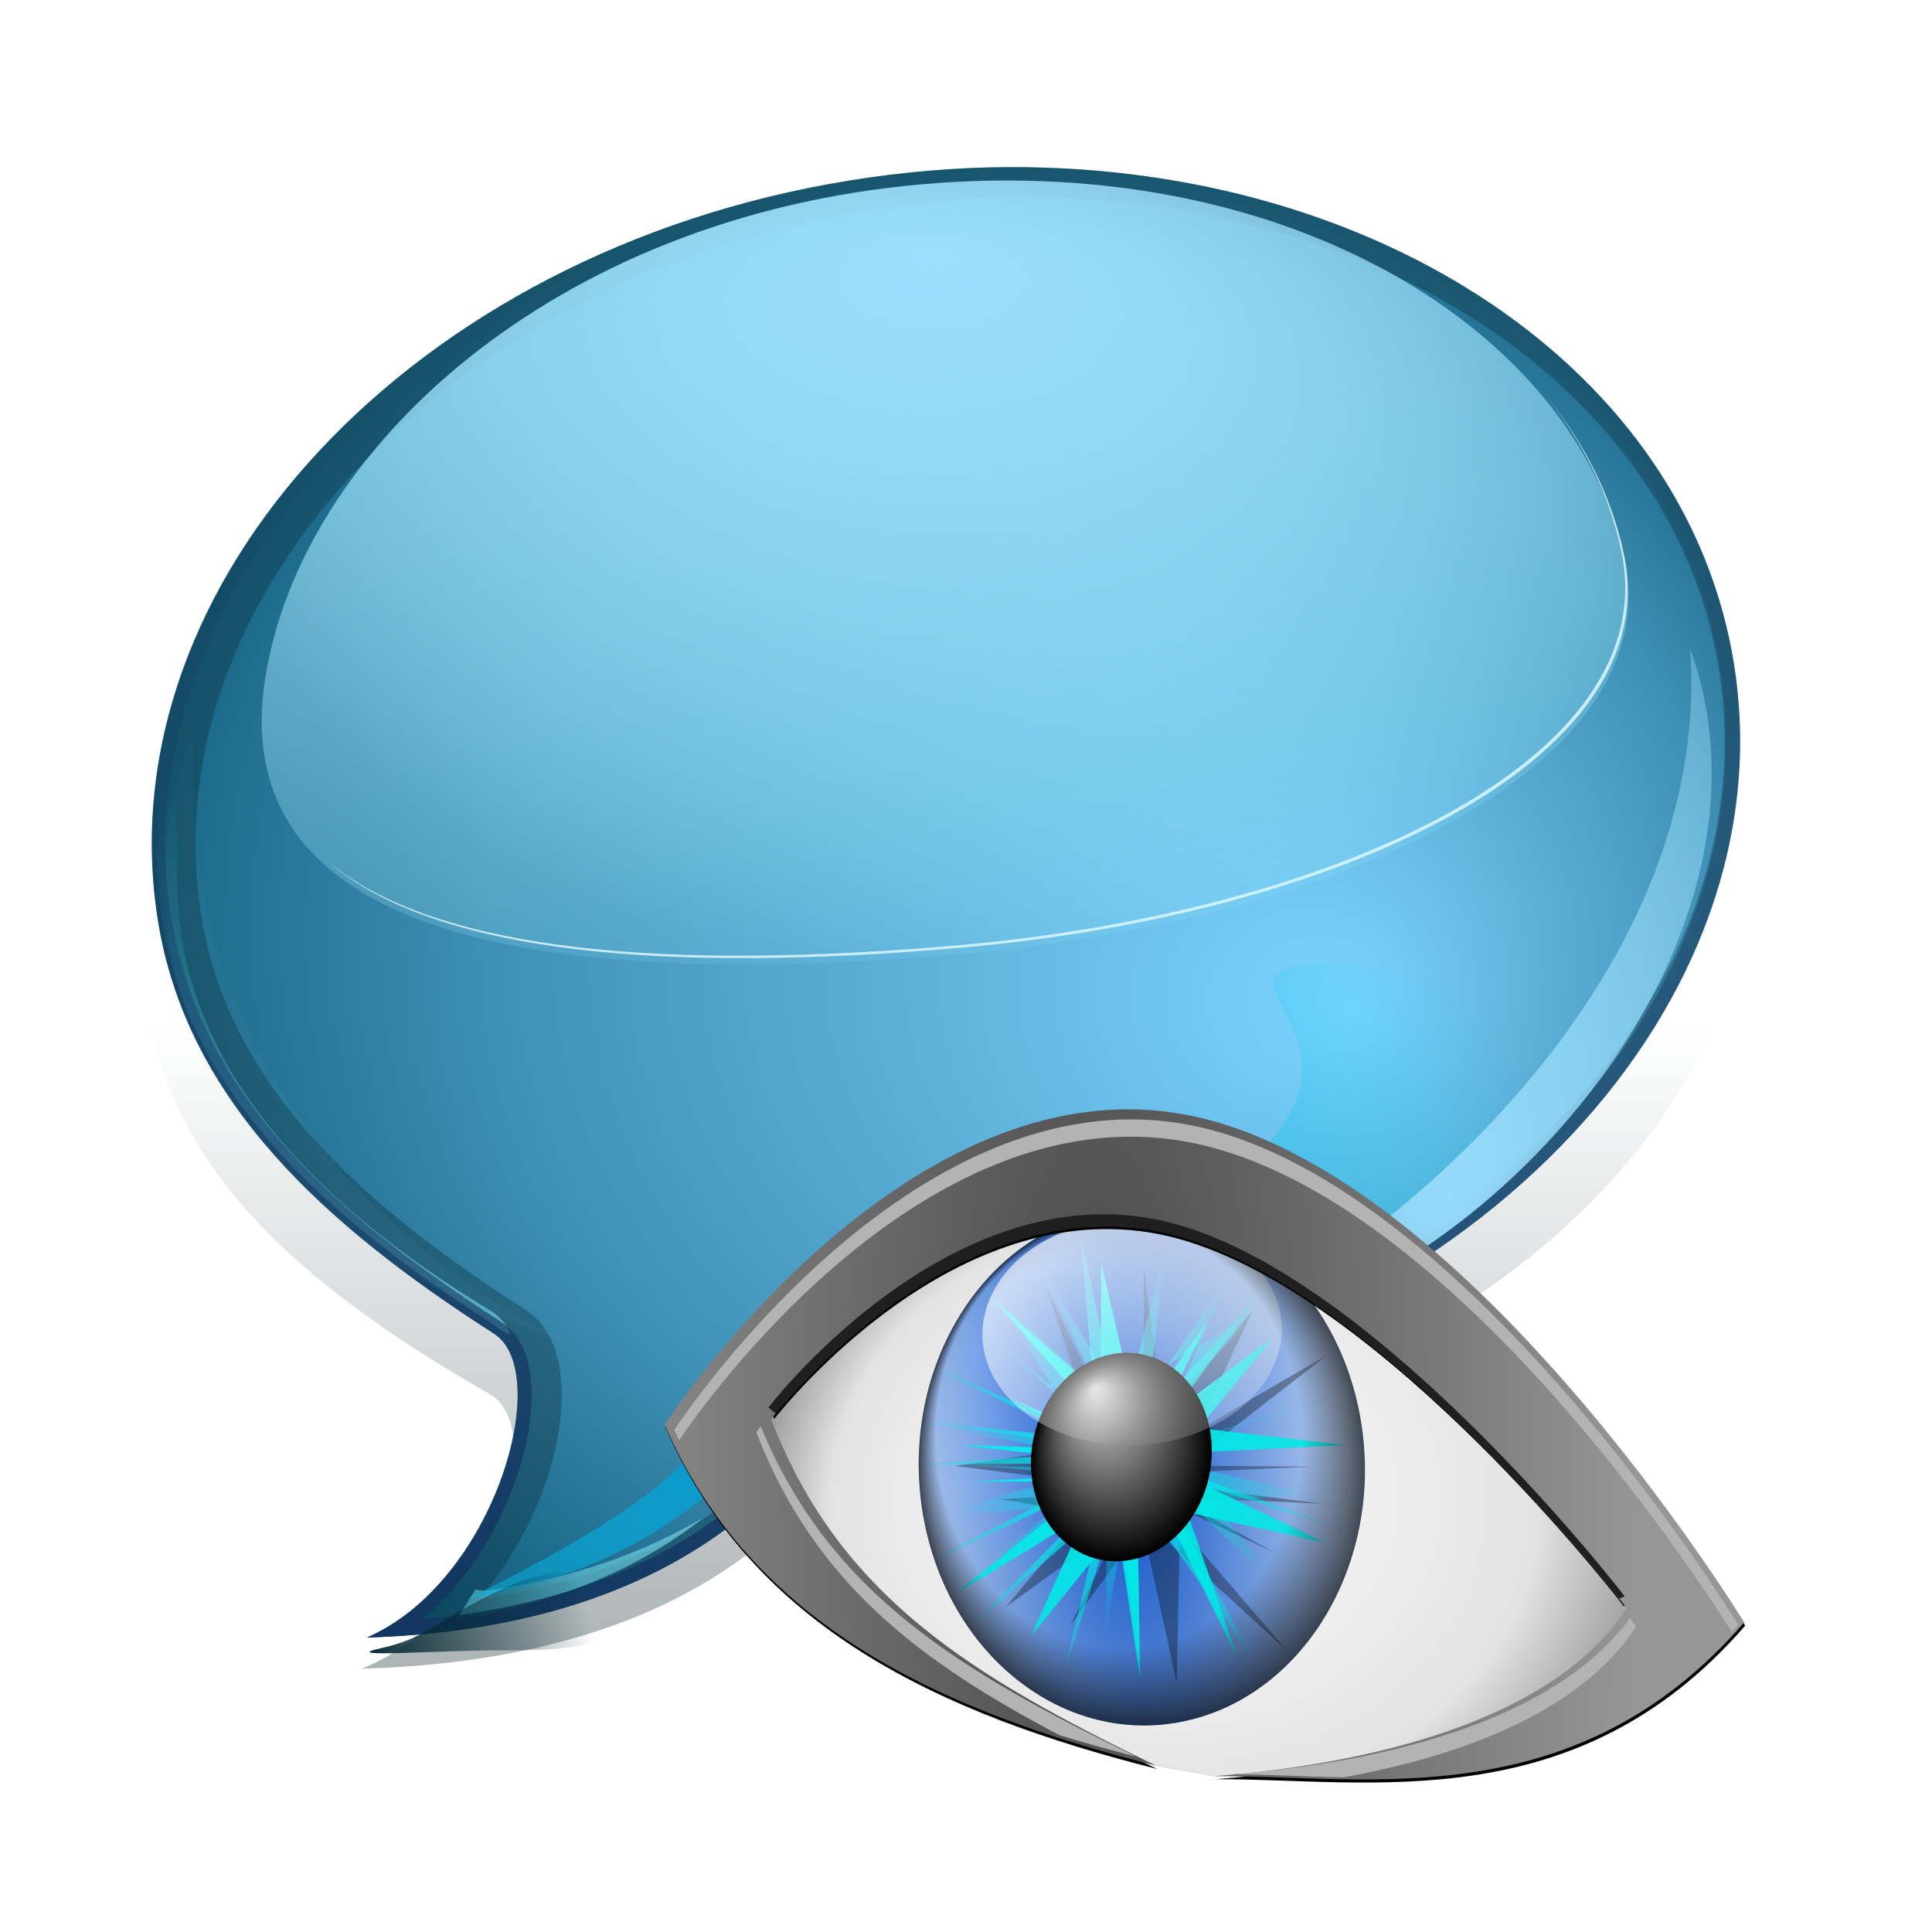
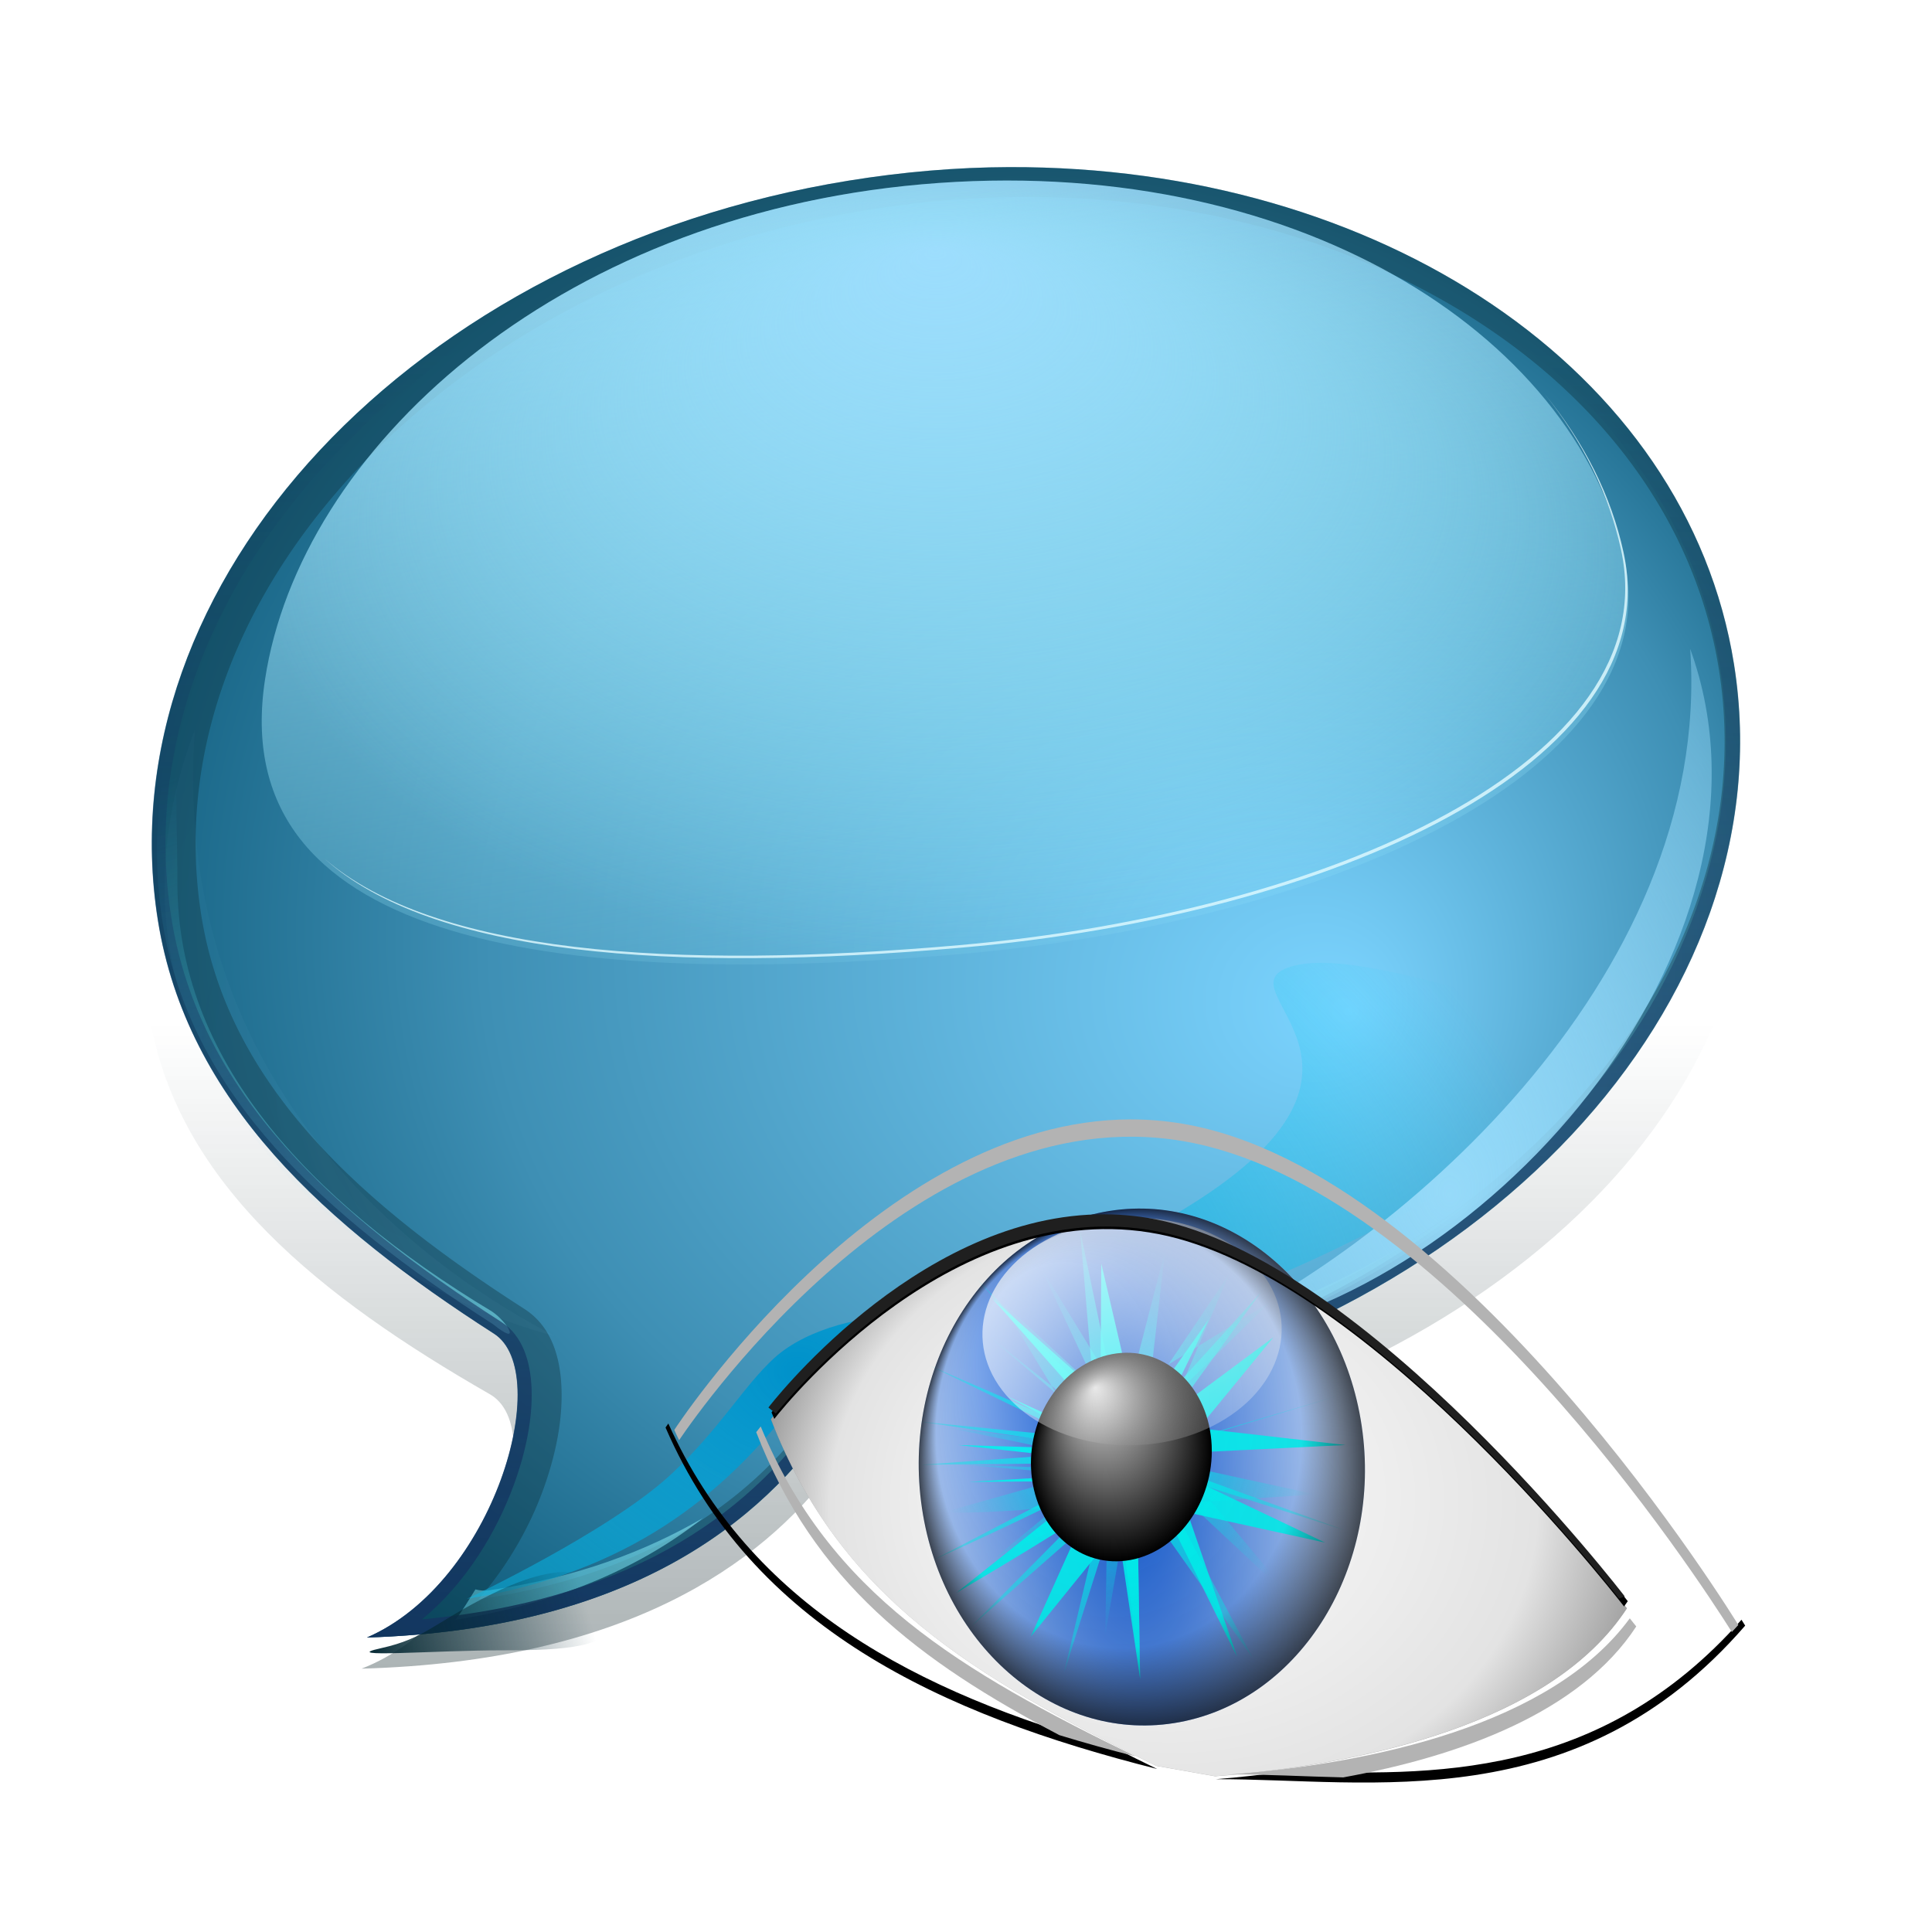
<svg xmlns="http://www.w3.org/2000/svg" xmlns:xlink="http://www.w3.org/1999/xlink" height="24" width="24">
  <radialGradient id="a" cx="-673.012" cy="-56.807" gradientTransform="matrix(1.584 .237 -.284 1.787 377.002 204.324)" gradientUnits="userSpaceOnUse" r="56.164" xlink:href="#G" />
  <linearGradient id="b">
    <stop offset="0" stop-color="#96daf9" />
    <stop offset="1" stop-color="#96daf9" stop-opacity="0" />
  </linearGradient>
  <linearGradient id="c">
    <stop offset="0" stop-color="#9fdfff" />
    <stop offset="1" stop-color="#9ff0ff" stop-opacity="0" />
  </linearGradient>
  <clipPath id="d">
    <path d="m69.656 932.737c-3.766.013-7.605.337-11.5.969-31.159 5.058-53.288 28.756-49.438 52.938 2.069 12.99 12.076 21.905 24.062 29.594 4.325 2.774.035 17.796-9.094 21.75 18.63-.585 28.253-8.171 33.406-15.844 4.863.224 9.891-.046 15-.875 31.159-5.058 53.288-28.756 49.438-52.937-3.369-21.159-25.516-35.684-51.875-35.594z" />
  </clipPath>
  <filter id="e">
    <feGaussianBlur stdDeviation="2.269" />
  </filter>
  <clipPath id="f">
    <path d="m-24.344 863.237c-3.766.013-7.605.337-11.5.969-31.159 5.058-53.288 28.756-49.438 52.938 2.069 12.99 12.076 21.905 24.062 29.594 4.325 2.774.035 17.796-9.094 21.75 18.63-.585 28.253-8.171 33.406-15.844 4.863.224 9.891-.046 15-.875 31.159-5.058 53.288-28.756 49.438-52.938-3.369-21.159-25.516-35.684-51.875-35.594z" />
  </clipPath>
  <filter id="g">
    <feGaussianBlur stdDeviation="3.35" />
  </filter>
  <filter id="h" height="1.318" width="1.191" x="-.096" y="-.159">
    <feGaussianBlur stdDeviation="3.007" />
  </filter>
  <filter id="i">
    <feGaussianBlur stdDeviation=".554" />
  </filter>
  <filter id="j">
    <feGaussianBlur stdDeviation="3.452" />
  </filter>
  <clipPath id="k">
    <path d="m-66.104 932.737c-3.766.013-7.605.337-11.5.969-31.159 5.058-53.288 28.756-49.438 52.938 2.069 12.99 12.076 21.905 24.062 29.594 4.325 2.774.035 17.796-9.094 21.75 18.63-.585 28.253-8.171 33.406-15.844 4.863.224 9.891-.046 15-.875 31.159-5.058 53.288-28.756 49.438-52.937-3.369-21.159-25.516-35.684-51.875-35.594z" />
  </clipPath>
  <filter id="l">
    <feGaussianBlur stdDeviation=".877" />
  </filter>
  <filter id="m" height="1.42" width="1.179" x="-.09" y="-.21">
    <feGaussianBlur stdDeviation=".621" />
  </filter>
  <linearGradient id="n" gradientUnits="userSpaceOnUse" x1="79.752" x2="79.752" y1="115.839" y2="62.533">
    <stop offset="0" stop-color="#00171c" />
    <stop offset="1" stop-color="#00171c" stop-opacity="0" />
  </linearGradient>
  <radialGradient id="o" cx="65.125" cy="61" fx="87.516" fy="67.563" gradientTransform="matrix(1.291 0 0 1.195 -18.926 912.471)" gradientUnits="userSpaceOnUse" r="56.841">
    <stop offset="0" stop-color="#7cd4ff" />
    <stop offset=".608" stop-color="#3e8fb4" />
    <stop offset="1" stop-color="#004b69" />
  </radialGradient>
  <linearGradient id="p" gradientTransform="matrix(.747 -.066 0 .936 55.811 939.508)" gradientUnits="userSpaceOnUse" x1="7.494" x2="10.347" xlink:href="#c" y1="-7.32" y2="61.588" />
  <radialGradient id="q" cx="142.926" cy="205.035" gradientTransform="matrix(1.658 0 0 .793 -90.718 39.131)" gradientUnits="userSpaceOnUse" r="61.999">
    <stop offset="0" stop-color="#89d7e4" />
    <stop offset="1" stop-color="#2fb8d0" stop-opacity="0" />
  </radialGradient>
  <radialGradient id="r" cx="48.575" cy="97.567" gradientTransform="matrix(3.231 -.092 .077 2.715 -109.958 -165.833)" gradientUnits="userSpaceOnUse" r="17.737">
    <stop offset="0" stop-color="#0091ca" />
    <stop offset="1" stop-color="#11dcff" stop-opacity="0" />
  </radialGradient>
  <radialGradient id="s" cx="65.032" cy="963.309" fx="64.325" fy="921.392" gradientTransform="matrix(.947 0 0 .543 3.452 438.277)" gradientUnits="userSpaceOnUse" r="51.628" xlink:href="#c" />
  <linearGradient id="t" gradientUnits="userSpaceOnUse" x1="-82.578" x2="-82.578" y1="1054.145" y2="945.204">
    <stop offset="0" stop-color="#143461" />
    <stop offset="1" stop-color="#143461" stop-opacity="0" />
  </linearGradient>
  <linearGradient id="u" gradientUnits="userSpaceOnUse" x1="23.198" x2="38.615" y1="1036.838" y2="1032.707">
    <stop offset="0" stop-color="#042833" />
    <stop offset="1" stop-color="#042833" stop-opacity="0" />
  </linearGradient>
  <radialGradient id="v" cx="98.685" cy="66" fx="98.78" fy="70.115" gradientTransform="matrix(2.633 0 0 3.523 -161.19 -166.549)" gradientUnits="userSpaceOnUse" r="18.685" xlink:href="#b" />
  <radialGradient id="w" cx="98.685" cy="66" gradientTransform="matrix(2.633 0 0 3.523 -161.19 -166.549)" gradientUnits="userSpaceOnUse" r="18.685" xlink:href="#b" />
  <filter id="x">
    <feGaussianBlur stdDeviation=".847" />
  </filter>
  <filter id="y" height="1.165" width="1.22" x="-.11" y="-.082">
    <feGaussianBlur stdDeviation="1.715" />
  </filter>
  <filter id="z">
    <feGaussianBlur stdDeviation="2.311" />
  </filter>
  <filter id="A" height="1.22" width="1.142" x="-.071" y="-.11">
    <feGaussianBlur stdDeviation="3.497" />
  </filter>
  <radialGradient id="B" cx="-9.626" cy="-67.683" fx="-35.088" fy="-78.957" gradientTransform="matrix(.425 0 0 .355 68.985 113.247)" gradientUnits="userSpaceOnUse" r="115.805">
    <stop offset="0" stop-color="#fff" />
    <stop offset=".5" stop-color="#ededed" />
    <stop offset=".75" stop-color="#e3e3e3" />
    <stop offset="1" stop-color="#8c8c8c" />
  </radialGradient>
  <radialGradient id="C" cx="-318.596" cy="-88.288" gradientTransform="matrix(.999 .041 -.116 2.839 -10.471 173.538)" gradientUnits="userSpaceOnUse" r="65.186">
    <stop offset="0" stop-color="#004ac8" />
    <stop offset="1" stop-color="#c6ddff" />
  </radialGradient>
  <filter id="D">
    <feGaussianBlur stdDeviation="2.038" />
  </filter>
  <filter id="E">
    <feGaussianBlur stdDeviation="1.83" />
  </filter>
  <radialGradient id="F" cx="-675.368" cy="-51.797" gradientTransform="matrix(1 0 0 1.024 0 1.229)" gradientUnits="userSpaceOnUse" r="55.902" xlink:href="#G" />
  <linearGradient id="G">
    <stop offset="0" stop-color="#00f5f1" />
    <stop offset="1" stop-color="#00f5f1" stop-opacity="0" />
  </linearGradient>
  <linearGradient id="H" gradientUnits="userSpaceOnUse" x1="-267.98" x2="-329.332" y1="-226.544" y2="78.232">
    <stop offset="0" stop-color="#fff" />
    <stop offset="1" stop-color="#fff" stop-opacity="0" />
  </linearGradient>
  <radialGradient id="I" cx="-313.779" cy="-75.846" fx="-343.31" fy="-124.012" gradientTransform="matrix(1 0 0 1.144 0 10.927)" gradientUnits="userSpaceOnUse" r="65.186">
    <stop offset="0" stop-color="#fff" stop-opacity="0" />
    <stop offset=".384" stop-opacity="0" />
    <stop offset=".819" stop-opacity=".08" />
    <stop offset="1" />
  </radialGradient>
  <radialGradient id="J" cx="-313.779" cy="-75.846" gradientTransform="matrix(1 0 0 1.144 0 10.927)" gradientUnits="userSpaceOnUse" r="65.186">
    <stop offset="0" />
    <stop offset="1" stop-opacity="0" />
  </radialGradient>
  <filter id="K">
    <feGaussianBlur stdDeviation=".831" />
  </filter>
  <radialGradient id="L" cx="-313.779" cy="-75.846" fx="-327.881" fy="-122.291" gradientTransform="matrix(1 0 0 1.144 0 10.927)" gradientUnits="userSpaceOnUse" r="65.186">
    <stop offset="0" stop-color="#fff" stop-opacity=".873" />
    <stop offset="1" stop-color="#fff" stop-opacity="0" />
  </radialGradient>
  <radialGradient id="M" cx="52.793" cy="85.201" gradientTransform="matrix(1 0 0 3.217 0 -190.67)" gradientUnits="userSpaceOnUse" r="56.781">
    <stop offset="0" stop-color="#484848" />
    <stop offset="1" stop-color="#969696" />
  </radialGradient>
  <filter id="N">
    <feGaussianBlur stdDeviation=".863" />
  </filter>
  <clipPath id="O">
    <path d="m22.44 87.516s17.743-23.207 39.133-19.022c21.39 4.185 47.458 38.141 47.458 38.141-7.617 11.679-26.706 15.826-41.655 16.989 15.587-.049 36.483 4.107 53.522-15.55 0 0-28.441-46.665-57.029-51.473-28.589-4.808-52.162 31.447-52.162 31.447 8.786 20.233 27.807 28.995 49.713 34.525-18.509-8.996-32-17.03-38.979-35.058z" />
  </clipPath>
  <filter id="P">
    <feGaussianBlur stdDeviation=".896" />
  </filter>
  <g transform="matrix(.172 0 0 .172 1.001 1.008)">
    <g transform="matrix(1.009 0 0 1.009 -3.215 -934.923)">
      <path d="m69.656 8.375c-3.766.013-7.605.337-11.5.969-31.159 5.058-53.288 28.756-49.438 52.938 2.069 12.99 12.076 21.905 24.062 29.594 4.325 2.774.035 17.796-9.094 21.75 18.63-.585 28.253-8.171 33.406-15.844 4.863.224 9.891-.046 15-.875 31.159-5.058 53.288-28.756 49.438-52.938-3.369-21.159-25.516-35.684-51.875-35.594z" fill="url(#n)" filter="url(#j)" opacity=".583" transform="matrix(1.01 0 0 .903 -.622 937.612)" />
      <path d="m69.66 932.737c-3.766.013-7.605.337-11.5.969-31.159 5.058-53.288 28.756-49.437 52.938 2.069 12.99 12.076 21.905 24.062 29.594 4.325 2.774.035 17.796-9.094 21.75 18.63-.585 28.253-8.171 33.406-15.844 4.863.224 9.891-.046 15-.875 31.159-5.058 53.288-28.756 49.438-52.937-3.369-21.159-25.516-35.684-51.875-35.594z" fill="url(#o)" />
      <path clip-path="url(#f)" d="m-23.375 854c-4.275.015-8.589.388-12.938 1.094-17.488 2.838-32.664 10.858-43.156 22.094-10.506 11.25-16.37 26.162-13.938 41.438 2.485 15.607 13.614 25.917 25.312 33.844-.072.486-.068.891-.312 1.562-.484 1.33-1.344 2.747-2.25 3.875s-1.935 1.93-2.312 2.094c-.132.057-.592.276-.719.344-.127.068-.567.328-.688.406-.121.079-.543.38-.656.469-.113.089-.488.433-.594.531s-.466.456-.562.562c-.097.107-.444.51-.531.625-.087.115-.361.534-.438.656-.077.122-.34.559-.406.688-.066.128-.289.617-.344.75-.054.133-.207.613-.25.75-.043.137-.188.609-.219.75s-.107.67-.125.812c-.018.143-.057.637-.062.781-.006.144-.006.669 0 .812s.044.639.062.781.125.672.156.812c.031.141.144.613.188.75.043.137.226.617.281.75.055.133.277.622.344.75s.298.566.375.688c.077.122.381.542.469.656.087.114.403.519.5.625.097.106.488.465.594.562.106.098.48.412.594.5.114.088.535.391.656.469.121.078.56.339.688.406.127.067.586.288.719.344.133.056.613.237.75.281s.641.186.781.219c.14.032.639.105.781.125.143.02.669.086.812.094.144.008.637.005.781 0 18.144-.57 30.28-7.681 37.531-15.906 3.94-.04 7.949-.27 12.062-.938 17.488-2.838 32.664-10.858 43.156-22.094 10.506-11.25 16.37-26.162 13.938-41.438-4.251-26.694-31.244-43.477-61.031-43.375zm.031 11.375c25.573-.087 46.616 13.936 49.781 33.812 1.809 11.358-2.474 22.647-11.062 31.844-8.589 9.197-21.486 16.199-36.625 18.656-4.963.806-9.845 1.061-14.562.844a2.13 2.13 0 0 0 -1.875.938c-4.153 6.184-11.268 12.317-24.656 14.281 2.046-2.354 3.628-5.103 4.625-7.844.912-2.507 1.389-4.983 1.312-7.219s-.705-4.467-2.656-5.719c-11.811-7.576-21.2-16.07-23.125-28.156-1.809-11.358 2.474-22.647 11.062-31.844s21.486-16.199 36.625-18.656c3.79-.615 7.508-.925 11.156-.938z" fill="#09252a" filter="url(#g)" opacity=".572" transform="translate(94.017 69.5)" />
      <path d="m113.685 960.752c3.274 15.13-20.946 25.975-47.361 28.3-30.34 2.671-52.74-1.241-49.934-19.646 2.492-16.345 20.594-33.113 47.009-35.438 26.415-2.325 46.789 10.624 50.286 26.784z" fill="url(#p)" opacity=".904" />
      <g clip-path="url(#d)">
        <path d="m94.625 152.688c-2.003 5.466-2.73 11.205-1.812 16.969 1.908 11.982 11.21 20.406 23 27.969 2.017 1.619 1.061-.116-.056-.874-12.978-7.806-21.922-17.689-21.913-29.845.004-4.877-.421-9.594.781-14.219zm89.875 35.938c-7.961 5.879-17.914 10.185-29.094 12-4.893.794-9.698 1.079-14.375.875-.38.557-.912 1.103-1.344 1.656 4.471.158 9.093-.083 13.781-.844 12.218-1.983 22.843-7.016 31.031-13.688zm-54.062 22.5c-3.969 2.294-8.755 4.152-14.906 5.031-.313.042-.633.02-.938-.062-.459.717-.868 1.457-1.406 2.125 7.665-1.249 13.195-3.878 17.25-7.094z" fill="url(#q)" filter="url(#e)" transform="matrix(1.028 0 0 1.028 -86.354 812.397)" />
      </g>
      <path d="m113.633 68.654c-2.939 12.315-39.449 26.915-49.485 25.102-7.836-1.416-7.001-.726-9.76 2.922-5.177 6.848-12.1 12.334-23.541 14.175 0 0 10.135-4.777 14.574-8.881 3.503-3.239 5.21-6.344 7.428-8.361 2.435-2.213 6.776-3.093 9.105-2.939 3.442.228 9.903-2.337 15.686-5.232 23.501-11.763 6.926-17.904 11.944-19.758 5.414-2 20.787 5.331 24.047 2.972z" fill="url(#r)" filter="url(#h)" transform="translate(0 924.362)" />
      <path d="m110.406 950.309c2.871 3.583 4.846 7.574 5.75 11.75 3.456 15.97-22.12 27.421-50 29.875-21.825 1.921-39.761.614-48.031-6.562 8.172 7.343 26.203 8.688 48.219 6.75 27.88-2.454 53.456-13.905 50-29.875-.923-4.264-2.967-8.296-5.938-11.938z" fill="#e0faff" filter="url(#i)" opacity=".904" transform="matrix(.947 0 0 .947 3.452 49.065)" />
      <path d="m113.685 960.752c3.274 15.13-20.946 25.975-47.361 28.3-30.34 2.671-52.74-1.241-49.934-19.646 2.492-16.345 20.594-33.113 47.009-35.438 26.415-2.325 46.789 10.624 50.286 26.784z" fill="url(#s)" opacity=".904" />
      <path clip-path="url(#k)" d="m-66.094 931.75c-3.821.013-7.712.329-11.656.969-15.787 2.562-29.324 9.835-38.438 19.594s-13.824 22.065-11.844 34.5c2.136 13.414 12.43 22.539 24.5 30.281.673.431 1.193 1.504 1.25 3.187.057 1.684-.324 3.831-1.125 6.031-1.602 4.401-4.869 8.934-9.062 10.75-6.681 1.794-10.059 3.033.438 1.938 18.506-.581 28.395-8.114 33.781-15.844 4.788.19 9.733-.092 14.75-.906 15.787-2.562 29.293-9.835 38.406-19.594 9.113-9.759 13.824-22.034 11.844-34.469-3.465-21.761-26.115-36.529-52.844-36.438zm0 2c25.99-.089 47.601 14.193 50.875 34.75 1.871 11.747-2.566 23.381-11.344 32.781-8.778 9.4-21.877 16.505-37.25 19-5.041.818-10.018 1.096-14.812.875l-.562-.031-.312.469c-4.619 6.877-12.93 13.635-28.625 15.094 3.065-2.519 5.305-6.146 6.594-9.688.872-2.396 1.319-4.745 1.25-6.781-.069-2.037-.667-3.857-2.156-4.813-11.904-7.636-21.624-16.341-23.625-28.906-1.871-11.747 2.566-23.413 11.344-32.812s21.908-16.505 37.281-19c3.846-.624 7.633-.925 11.344-.938z" fill="url(#t)" filter="url(#l)" transform="translate(135.75)" />
      <path d="m41.305 1036.629c0 2.05-3.299 2.275-7.985 2.275s-11.875.567-8.632-.153c3.243-.72 3.753-1.815 7.955-3.889 7.161-3.535 8.662-.282 8.662 1.768z" fill="url(#u)" filter="url(#m)" />
    </g>
    <path d="m116.25 41c7.803 21.495-15.261 47.604-36.25 50 14.356-6.137 37.911-25.921 36.25-50z" fill="url(#v)" filter="url(#y)" />
    <path d="m116.25 41c8.902 23.519-11.473 40.063-26 43.75 11.606-6.012 27.661-19.671 26-43.75z" fill="url(#w)" filter="url(#x)" opacity=".214" transform="matrix(-1 0 0 1 124.494 5.875)" />
    <g transform="matrix(.692 0 0 .692 36.648 41.886)">
      <g fill-rule="evenodd">
        <path d="m340.052 154.591s19.962-26.108 44.026-21.4c24.064 4.708 53.392 42.91 53.392 42.91-8.569 13.139-30.058 17.805-46.877 19.114l-6.689-1.182c-20.824-10.121-36.001-19.16-43.853-39.442z" filter="url(#z)" opacity=".569" transform="matrix(.917 0 0 .917 -292.722 -62.621)" />
-         <path d="m20.438 84.984s19.176-26.108 42.292-21.4c23.116 4.708 51.289 42.91 51.289 42.91-8.232 13.139-28.862 17.805-45.018 19.114 16.846-.055 39.428 4.62 57.843-17.494 0 0-30.737-52.5-61.634-57.909-30.897-5.409-56.373 35.379-56.373 35.379 9.495 22.763 30.052 32.621 53.726 38.842-20.004-10.121-34.583-19.16-42.126-39.442z" filter="url(#A)" opacity=".361" transform="matrix(.955 0 0 .917 -.425 1.204)" />
        <path d="m19.084 79.129s18.304-23.94 40.369-19.623c22.065 4.317 48.957 39.346 48.957 39.346-7.857 12.048-27.562 16.326-42.983 17.526l-6.133-1.084c-19.094-9.28-33.011-17.569-40.21-36.166z" fill="url(#B)" />
      </g>
      <ellipse cx="-313.779" cy="-75.846" fill="url(#C)" rx="65.186" ry="74.578" transform="matrix(.352 -.066 .053 .357 172.272 90.48)" />
      <g fill-rule="evenodd" transform="matrix(.352 .044 -.055 .36 273.851 130.692)">
-         <path d="m-618.75-55.594c9.375-9.375 45.312-35.937 45.312-35.937l-42.187 42.187h47.656l-49.219 3.906 45.312 39.062-48.437-32.812 17.969 46.094-7.812-57.812-45.312 42.187 35.938-56.25-3.906 17.969h-53.125l49.219-13.281-.781 17.187-29.688-57.812 37.5 54.687-10.156-64.062 17.969 60.156 15.625-51.562-30.469 48.437 54.687-6.25-51.562 8.594 44.531 17.188-42.188-13.281-14.062 41.406 22.656-42.187-48.438 8.594 57.812 2.344z" fill="#060606" filter="url(#D)" opacity=".576" />
        <path d="m-675.781-64.187c9.375-9.375 45.312-35.937 45.312-35.937l-42.187 42.187h47.656l-49.219 3.906 45.312 39.062-48.437-32.812 17.969 46.094-7.812-57.812-45.312 42.187 35.938-56.25-3.906 17.969-55.43-18.613 51.523 5.332-.781 17.187-29.688-57.812 37.5 54.687-10.156-64.062 17.969 60.156 15.625-51.562-30.469 48.437 54.687-6.25-51.562 8.594 44.531 17.188-42.188-13.281-14.062 41.406 22.656-42.187-67.586 10.635 76.961.302z" fill="#00f5f1" filter="url(#E)" opacity=".933" transform="matrix(-1 .014 -.014 -1 -1302.354 -102.261)" />
        <path d="m-675.781-64.187c9.375-9.375 52.857-13.59 52.857-13.59l-49.732 19.84 51.699 4.643-53.262-.737 32.781 49.961-35.906-43.711 46.114 32.555-35.958-44.274-29.896 58.889 20.521-72.951-3.906 17.969-50.66-5.164 46.754-8.117-.781 17.187-44.623-40.608 52.435 37.483 1.785-52.65 6.027 48.744 29.134-30.169-43.978 27.044 58.731-1.607-55.606 3.951 51.495 33.424-49.151-29.518 1.456 59.463 7.138-60.244-39.868 49.053 49.243-38.116z" fill="url(#F)" filter="url(#E)" opacity=".933" transform="matrix(-1 .014 -.014 -1 -1302.354 -102.261)" />
        <g fill="url(#a)">
          <path d="m-676.096-56.549c9.375-9.375 53.69-34.927 53.69-34.927l-50.25 33.539 57.692-6.804-59.255 10.71 50.095 43.738-47.748-37.687 20.02 55.093-15.335-66.613-66.724 27.637 55.787-23.48-2.344-.25-38.987-53.773 47.645 50.831-13.346 6.848 72.218-.777-64.405-2.348-10.156-64.062 16.501 60.889 5.914-61.54-10.63 60.6 39.545-50.279-45.08 49.705 67.834 23.318-65.49-19.412-28.169 50.746 36.762-51.528-71.011-13.715 79.832 18.737z" opacity=".933" transform="matrix(-1 .014 -.014 -1 -1302.354 -102.261)" />
          <path d="m-676.096-56.549c9.375-9.375 5.258-67.244 5.258-67.244l-1.819 65.856-61.453-40.274 59.89 44.18 36.049 54.47-33.703-48.419-13.572 53.243 18.256-64.762-66.724 27.637 55.787-23.48-2.344-.25-38.987-53.773 47.645 50.831-13.346 6.848 64.077 16.387-56.264-19.512-10.156-64.062 16.501 60.889 56.823 4.191-61.539-5.131 50.335-36.763-55.869 36.189 57.052 37.504-54.708-33.598-28.169 50.746 36.762-51.528-71.011-13.715 79.832 18.737z" opacity=".933" transform="matrix(-1 .014 -.014 -1 -1302.354 -102.261)" />
        </g>
      </g>
      <ellipse cx="-313.779" cy="-75.846" rx="65.186" ry="74.578" transform="matrix(.144 -.027 .013 .144 101.837 85.521)" />
      <ellipse cx="-313.779" cy="-75.846" fill="url(#H)" rx="58.686" ry="74.578" transform="matrix(.224 -.113 .113 .132 135.639 44.531)" />
      <ellipse cx="-313.779" cy="-75.846" fill="url(#I)" opacity=".676" rx="65.186" ry="74.578" transform="matrix(.352 -.066 .053 .357 172.272 90.48)" />
      <ellipse cx="-313.779" cy="-75.846" fill="url(#J)" rx="65.186" ry="74.578" transform="matrix(.144 -.027 .013 .144 101.837 85.521)" />
      <path d="m55.717 67.256c-18.652.459-33.219 19.531-33.219 19.531.087.224.192.435.281.656 1.438-1.824 18.407-22.692 38.875-18.688 20.52 4.014 45.077 35.107 47.063 37.656.122-.175.258-.352.375-.531 0 0-26.048-33.94-47.438-38.125-2.005-.392-4.008-.547-5.938-.5zm-43.656 20.656c-.05.075-.281.406-.281.406 8.786 20.233 27.813 29.001 49.719 34.531-1.499-.728-2.974-1.466-4.406-2.188-19.817-5.538-36.736-14.3-45.031-32.75zm108.531 19.844c-14.359 16.223-31.349 15.77-45.625 15.281-2.571.364-5.111.655-7.531.844 15.587-.049 36.492 4.126 53.531-15.531 0 0-.3-.473-.375-.594z" fill-rule="evenodd" filter="url(#K)" transform="matrix(1.032 0 0 1.032 -4.065 -11.152)" />
      <ellipse cx="-313.779" cy="-75.846" fill="url(#L)" rx="65.186" ry="74.578" transform="matrix(.144 -.027 .013 .144 101.837 85.521)" />
      <g fill-rule="evenodd">
-         <path d="m56.344 46.781c-26.972.022-48.344 32.906-48.344 32.906 9.063 20.872 28.684 29.889 51.281 35.594-19.094-9.28-32.988-17.559-40.188-36.156 0 0 18.31-23.942 40.375-19.625 22.065 4.317 48.938 39.344 48.938 39.344-7.857 12.048-27.547 16.331-42.969 17.531 16.08-.051 37.641 4.247 55.219-16.031 0 0-29.352-48.134-58.844-53.094-1.843-.31-3.671-.47-5.469-.469z" fill="url(#M)" />
        <path d="m59.781 50.847c-27.839.024-49.907 35.344-49.907 35.344.166.397.351.78.523 1.17 2.674-4.11 26.339-39.072 55.017-34.051 28.469 4.984 56.487 50 60.036 55.88.235-.272.475-.52.708-.8 0 0-30.304-51.72-60.744-57.049-1.902-.333-3.778-.494-5.634-.493zm-40.461 34.952c-.204.263-.493.647-.493.647 6.333 17.029 17.707 26.027 33.127 34.482 2.737.87 5.532 1.685 8.374 2.432-19.268-9.749-33.442-18.502-41.009-37.561zm94.977 21.836c-8.533 12.136-28.153 16.511-43.626 17.764 3.842-.013 7.988.237 12.315.339 12.872-2.431 25.907-7.424 32.019-17.179 0 0-.439-.568-.708-.924z" fill="#b3b3b3" filter="url(#N)" transform="matrix(.955 0 0 .917 -.425 1.204)" />
        <path clip-path="url(#O)" d="m55.403 66.761c-18.652.459-33.219 19.531-33.219 19.531l2.156 1.781s16.874-22.074 37.219-18.094c20.345 3.98 45.125 36.281 45.125 36.281l2.094-.875s-26.048-33.94-47.437-38.125c-2.005-.392-4.008-.547-5.938-.5z" fill="#1f1f1f" filter="url(#P)" transform="matrix(1.032 0 0 1.032 -4.065 -11.152)" />
      </g>
    </g>
  </g>
</svg>